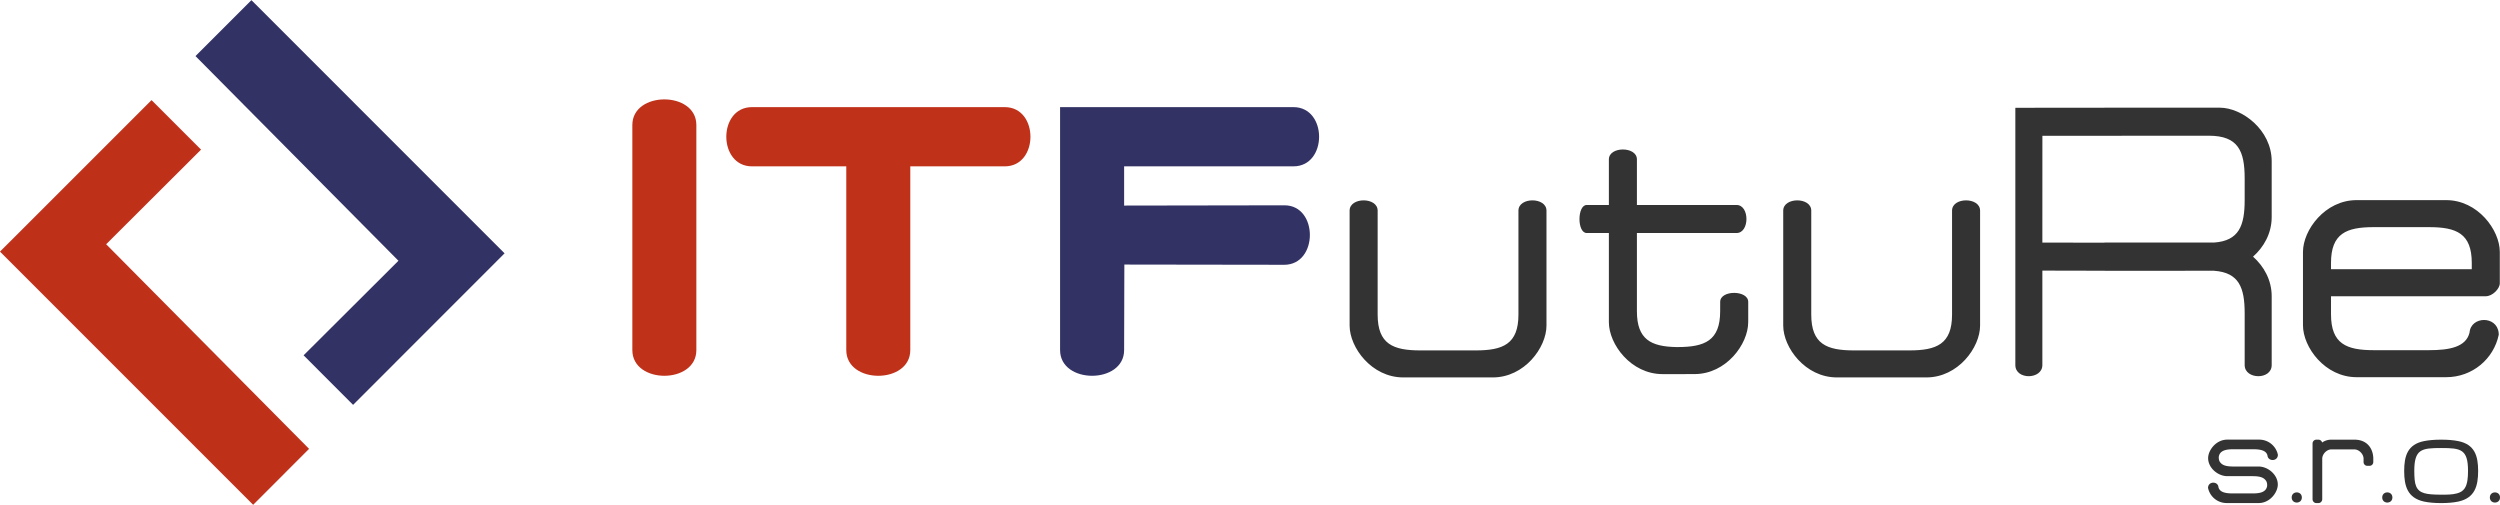
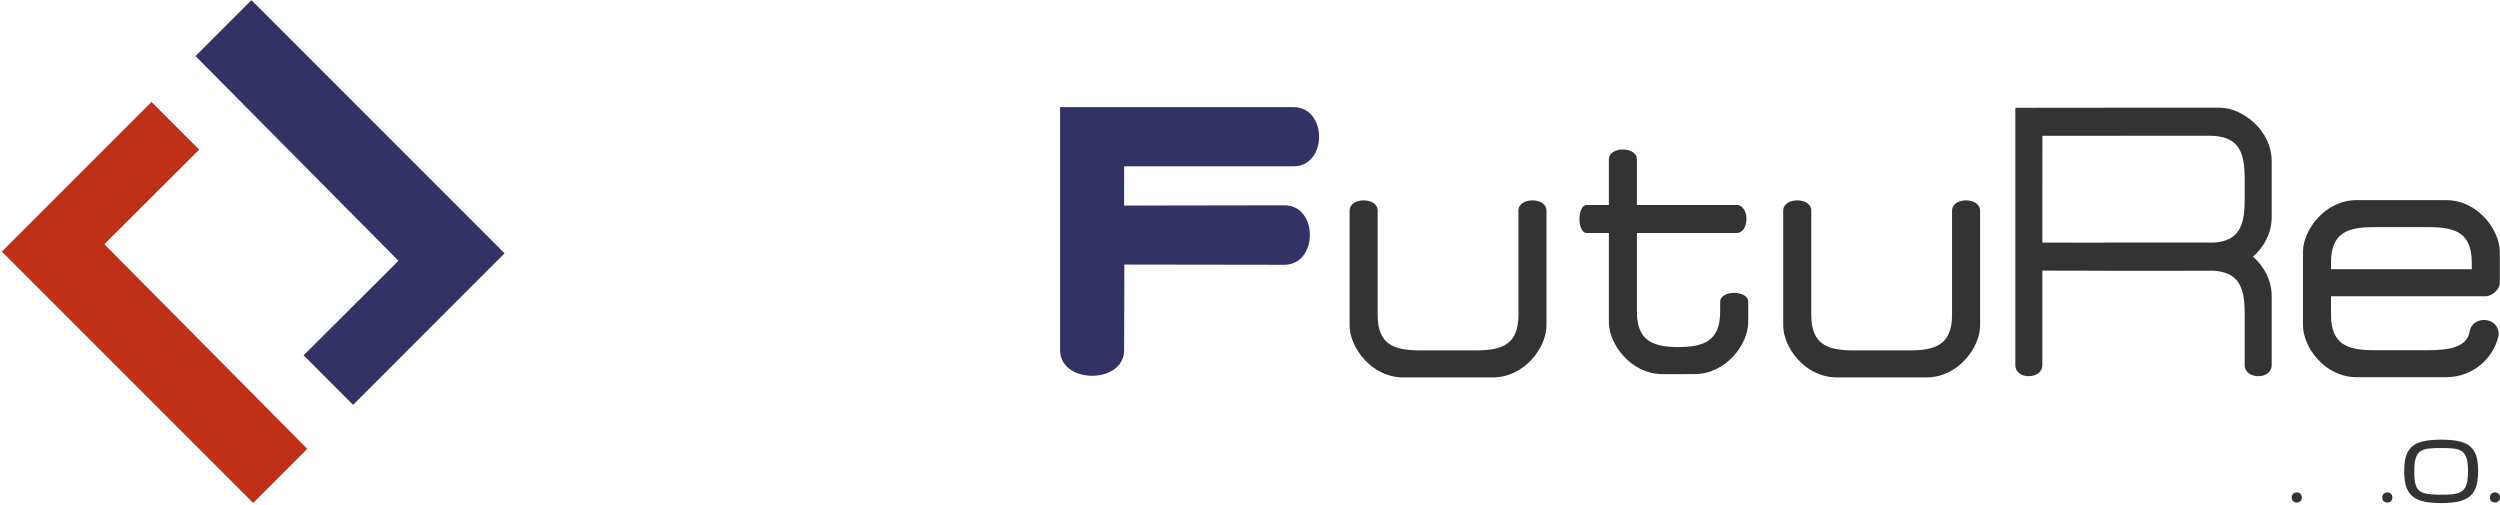
<svg xmlns="http://www.w3.org/2000/svg" xml:space="preserve" width="500" height="101" style="shape-rendering:geometricPrecision;text-rendering:geometricPrecision;image-rendering:optimizeQuality;fill-rule:evenodd;clip-rule:evenodd" viewBox="0 0 761.57 153.73">
  <defs>
    <style>.fil2{fill:#323265}.fil4{fill:#333}.fil5{fill:#c0311a}</style>
  </defs>
  <g id="Vrstva_x0020_1">
    <g id="_2618104466784">
      <path style="fill:#bf3019" d="m.55 76.6 45.6-45.61 14.54 14.54-28.9 28.81 61.82 62.34-16.49 16.49z" />
-       <path d="m.27 76.32 45.62-45.6.27-.27.28.27 14.53 14.53.27.27-.27.28-28.63 28.55 61.54 62.05.27.28-.27.27-16.49 16.5-.27.28-.28-.28L.27 76.87 0 76.59l.27-.27zm45.89-44.78L1.09 76.59l76.03 76.04 15.94-15.96-61.54-62.05-.27-.28.27-.27 28.63-28.55-13.99-13.98z" style="fill:#bf311a;fill-rule:nonzero" />
      <g>
        <path class="fil2" d="m153.17 77.12-45.61 45.61-14.54-14.54 28.9-28.81L60.1 17.04 76.59.55z" />
        <path d="m153.43 77.39-45.6 45.62-.27.27-.27-.27-14.53-14.55-.28-.27.28-.28 28.62-28.53-61.55-62.07-.27-.28.27-.27L76.32.27l.27-.27.28.27 76.56 76.57.28.28-.28.27zm-45.87 44.8 45.06-45.07L76.59 1.09 60.65 17.04l61.55 62.07.27.27-.27.28-28.63 28.53 13.99 14z" style="fill:#323265;fill-rule:nonzero" />
      </g>
    </g>
    <g id="_2618104467648">
      <path class="fil4" d="M732.38 143.41c0-4.63 1.07-8.09 6.05-9.09 1.43-.29 3.17-.44 5.22-.44 2.04 0 3.78.15 5.21.44 4.98 1 6.05 4.46 6.05 9.09 0 4.67-1.04 8.24-6.05 9.33-1.43.3-3.17.46-5.21.46-2.05 0-3.79-.16-5.22-.46-5.01-1.09-6.05-4.66-6.05-9.33zm3.08 0c0 1.02.04 1.9.11 2.65.31 3.27 1.84 4.2 4.98 4.47.87.07 1.9.11 3.1.11 1.52 0 3.38.02 4.85-.4 2.1-.58 2.83-1.91 3.15-3.98.12-.79.18-1.74.18-2.85 0-6.63-2.19-6.98-8.18-6.98-6 0-8.19.35-8.19 6.98z" />
      <circle class="fil4" cx="699.66" cy="151.49" r="1.55" />
      <circle class="fil4" cx="727.24" cy="151.49" r="1.55" />
      <circle class="fil4" cx="760.03" cy="151.49" r="1.55" />
-       <path class="fil4" d="M688.2 133.87h-9.72c-3.43 0-5.82 3.25-5.82 5.63v.03c0 2.94 2.95 5.47 5.87 5.47h7.63c1.71 0 3.06.21 3.83 1.04.32.34.51.6.61 1.19.05.33.06.65-.01.97-.18.72-.57 1.18-1.18 1.51-.79.43-1.9.55-3.2.55h-6.02c-2.21 0-4.01-.34-4.39-1.91-.14-1.8-2.96-1.86-3.16.02-.01.08-.02.17-.01.21a5.796 5.796 0 0 0 5.71 4.61h9.72c3.43 0 5.82-3.25 5.82-5.63v-.03c0-2.94-2.95-5.47-5.87-5.47h-7.63c-1.71 0-3.06-.21-3.83-1.03-.33-.35-.51-.61-.61-1.2-.05-.32-.07-.65.01-.97.18-.72.57-1.18 1.18-1.51.78-.42 1.9-.55 3.2-.55h6.02c2.21 0 4.01.34 4.39 1.91.14 1.8 2.96 1.86 3.16-.02.01-.08.01-.17.01-.21a5.796 5.796 0 0 0-5.71-4.61zM722.95 139.14c-.22-2.82-2.04-5.26-5.72-5.26H710.18c-1.1 0-2.03.34-2.8.87-.13-.5-.59-.87-1.13-.87h-.61c-.65 0-1.17.53-1.17 1.17v16.97c0 .65.52 1.18 1.17 1.18h.61c.64 0 1.17-.53 1.17-1.18v-12.33c0-1.41 1.36-2.84 2.76-2.84H717.23c1.39 0 2.78 1.42 2.78 2.84v1.02c0 .63.51 1.14 1.14 1.14h.68c.63 0 1.14-.51 1.14-1.14V139.35c0-.07-.01-.14-.02-.21z" />
    </g>
    <g id="_2618104469664">
      <path class="fil4" d="M411.13 98.19zm59.97 0zm-8.54-2.4c0 8.99-4.73 10.9-13 10.9h-16.89c-8.27 0-13-1.91-13-10.9V64.11c0-4.18-8.54-4.16-8.54 0V99.13c0 6.68 6.7 15.79 16.35 15.79H454.75c9.65 0 16.35-9.11 16.35-15.79V64.11c0-4.16-8.54-4.18-8.54 0v31.68zM543.22 98.19zm59.97 0zm-8.54-2.4c0 8.99-4.73 10.9-13 10.9h-16.89c-8.27 0-13-1.91-13-10.9V64.11c0-4.18-8.54-4.16-8.54 0V99.13c0 6.68 6.71 15.79 16.35 15.79H586.84c9.65 0 16.35-9.11 16.35-15.79V64.11c0-4.16-8.54-4.18-8.54 0v31.68zM498.65 48.49c0-4.01-8.54-4.01-8.54 0v13.9h-6.75c-2.92 0-2.97 8.54 0 8.54h6.75v27.19c0 6.68 6.71 15.79 16.35 15.79h7.02v-.01h2.73c9.64 0 16.34-9.12 16.34-15.79l.01-.94v-5.26c0-3.64-8.54-3.67-8.54-.02l-.01 2.88c0 8.98-4.72 10.9-12.99 10.9h-.41c-7.63-.16-11.96-2.29-11.96-10.89V70.93h30.36c4.01 0 4.01-8.54 0-8.54h-30.36v-13.9zM622.16 111.16c0 4.45-8.23 4.58-8.23 0V32.78l26.97-.02c.1-.01.2-.01.3-.01h35.03c6.67 0 15.79 6.7 15.79 16.34V66.08c0 4.97-2.42 9.16-5.68 12.05 3.26 2.9 5.68 7.08 5.68 12.05v20.98c0 4.58-8.23 4.45-8.23 0V95.38c0-7.77-1.69-12.41-9.34-12.95H641.2c-.08 0-.16 0-.24-.01l-18.8-.04v28.78zm24.16-69.87v.02h-24.15l-.01 32.53 18.56.04c.15-.03.31-.04.48-.04h33.25c7.65-.54 9.34-5.18 9.34-12.95v-6.6c0-8.27-1.92-13-10.9-13h-26.57zM761.51 76.7c0-6.68-6.7-15.79-16.34-15.79h-27.28c-9.64 0-16.34 9.11-16.34 15.79v22.35c0 6.68 6.7 15.8 16.34 15.8h27.28c7.99 0 14.5-5.57 16.02-12.94.02-.12.01-.36-.03-.58-.54-5.29-8.47-5.11-8.87-.07-1.07 4.42-6.12 5.36-12.31 5.36h-16.9c-8.27 0-12.99-1.92-12.99-10.9v-5.53H757.25c2.05 0 4.26-2.3 4.26-3.96V76.7zm-21.53-7.56c8.27 0 12.99 1.91 12.99 10.9v1.92h-42.88v-1.92c0-8.99 4.72-10.9 12.99-10.9h16.9z" />
    </g>
    <g id="_2618104455408">
-       <path class="fil5" d="M192.63 38.03c0-10.41 19.5-10.41 19.5 0v68.57c0 10.43-19.5 10.43-19.5 0V38.03zM229.07 50.62c-10.42 0-10.42-18.04 0-18.04h77.02c10.42 0 10.42 18.04 0 18.04H277.3v55.98c0 10.43-19.5 10.43-19.5 0V50.62h-28.73z" />
-       <path class="fil2" d="M322.93 32.58h71.09c10.42 0 10.42 18.04 0 18.04h-51.58v11.95l48.84-.08c10.34 0 10.34 18.12-.08 18.12l-48.69-.07-.07 26.06c0 10.43-19.51 10.43-19.51 0V32.58z" />
+       <path class="fil2" d="M322.93 32.58h71.09c10.42 0 10.42 18.04 0 18.04h-51.58v11.95l48.84-.08c10.34 0 10.34 18.12-.08 18.12l-48.69-.07-.07 26.06c0 10.43-19.51 10.43-19.51 0z" />
    </g>
  </g>
</svg>